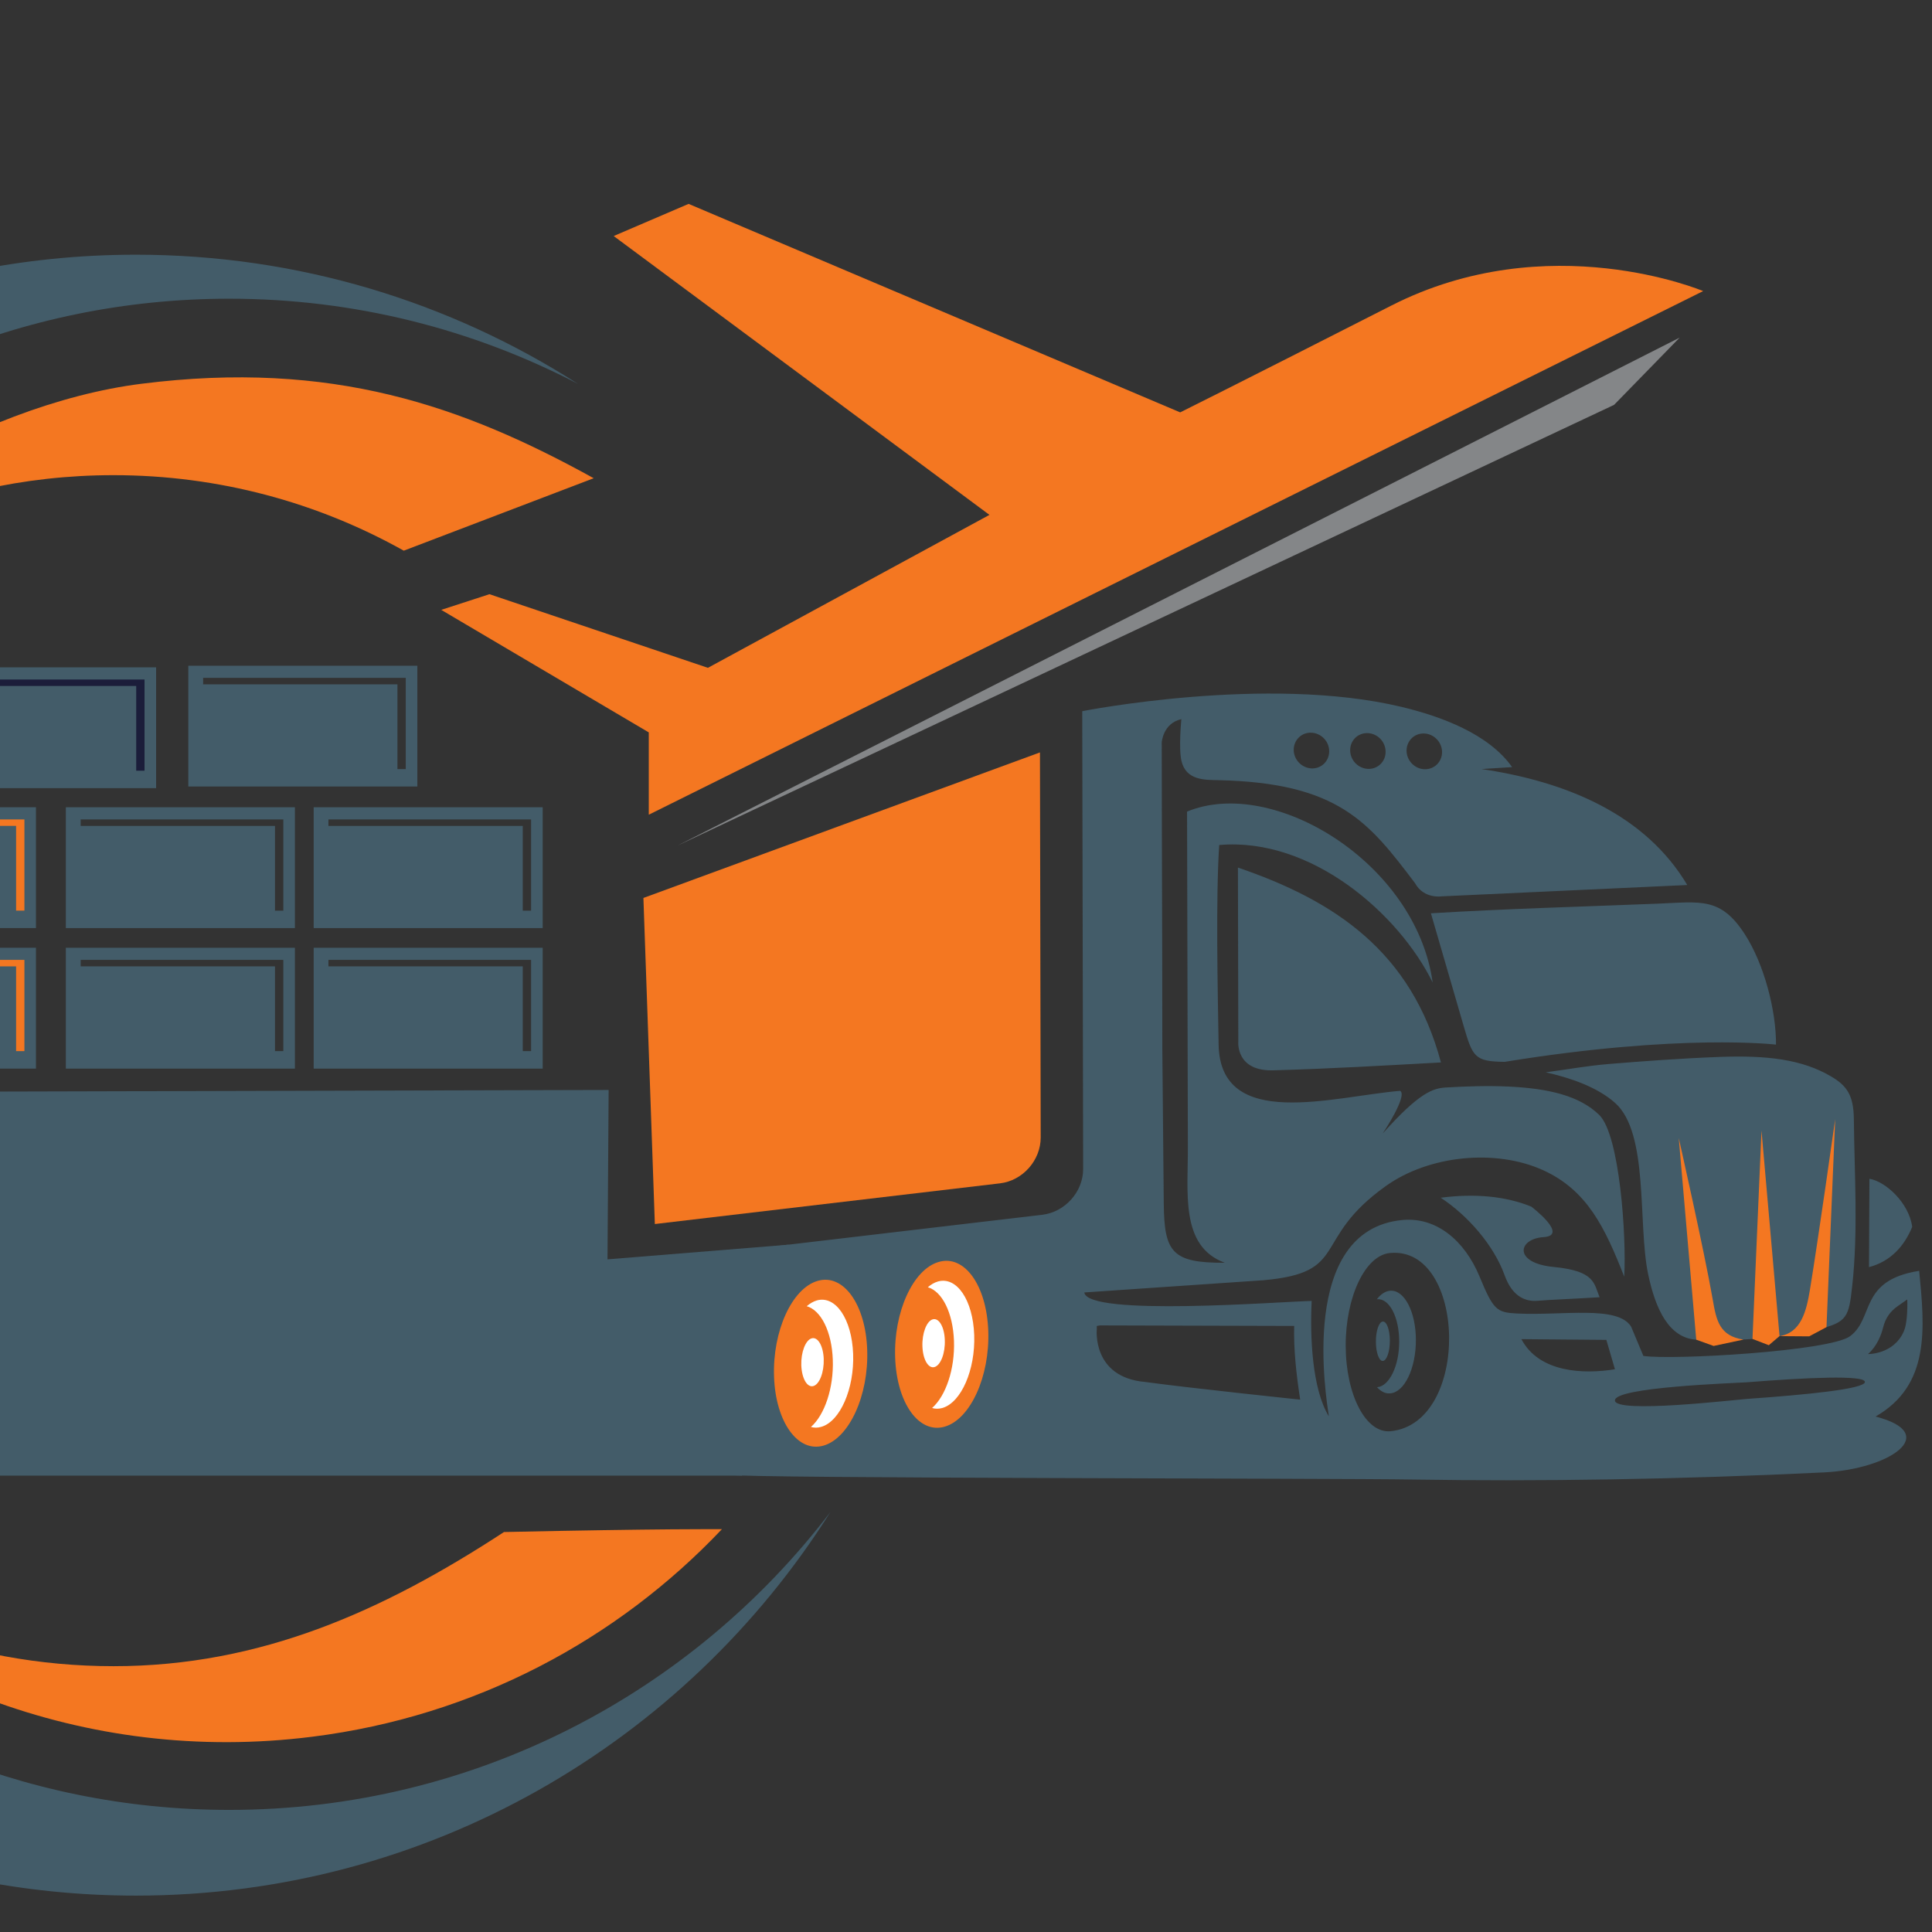
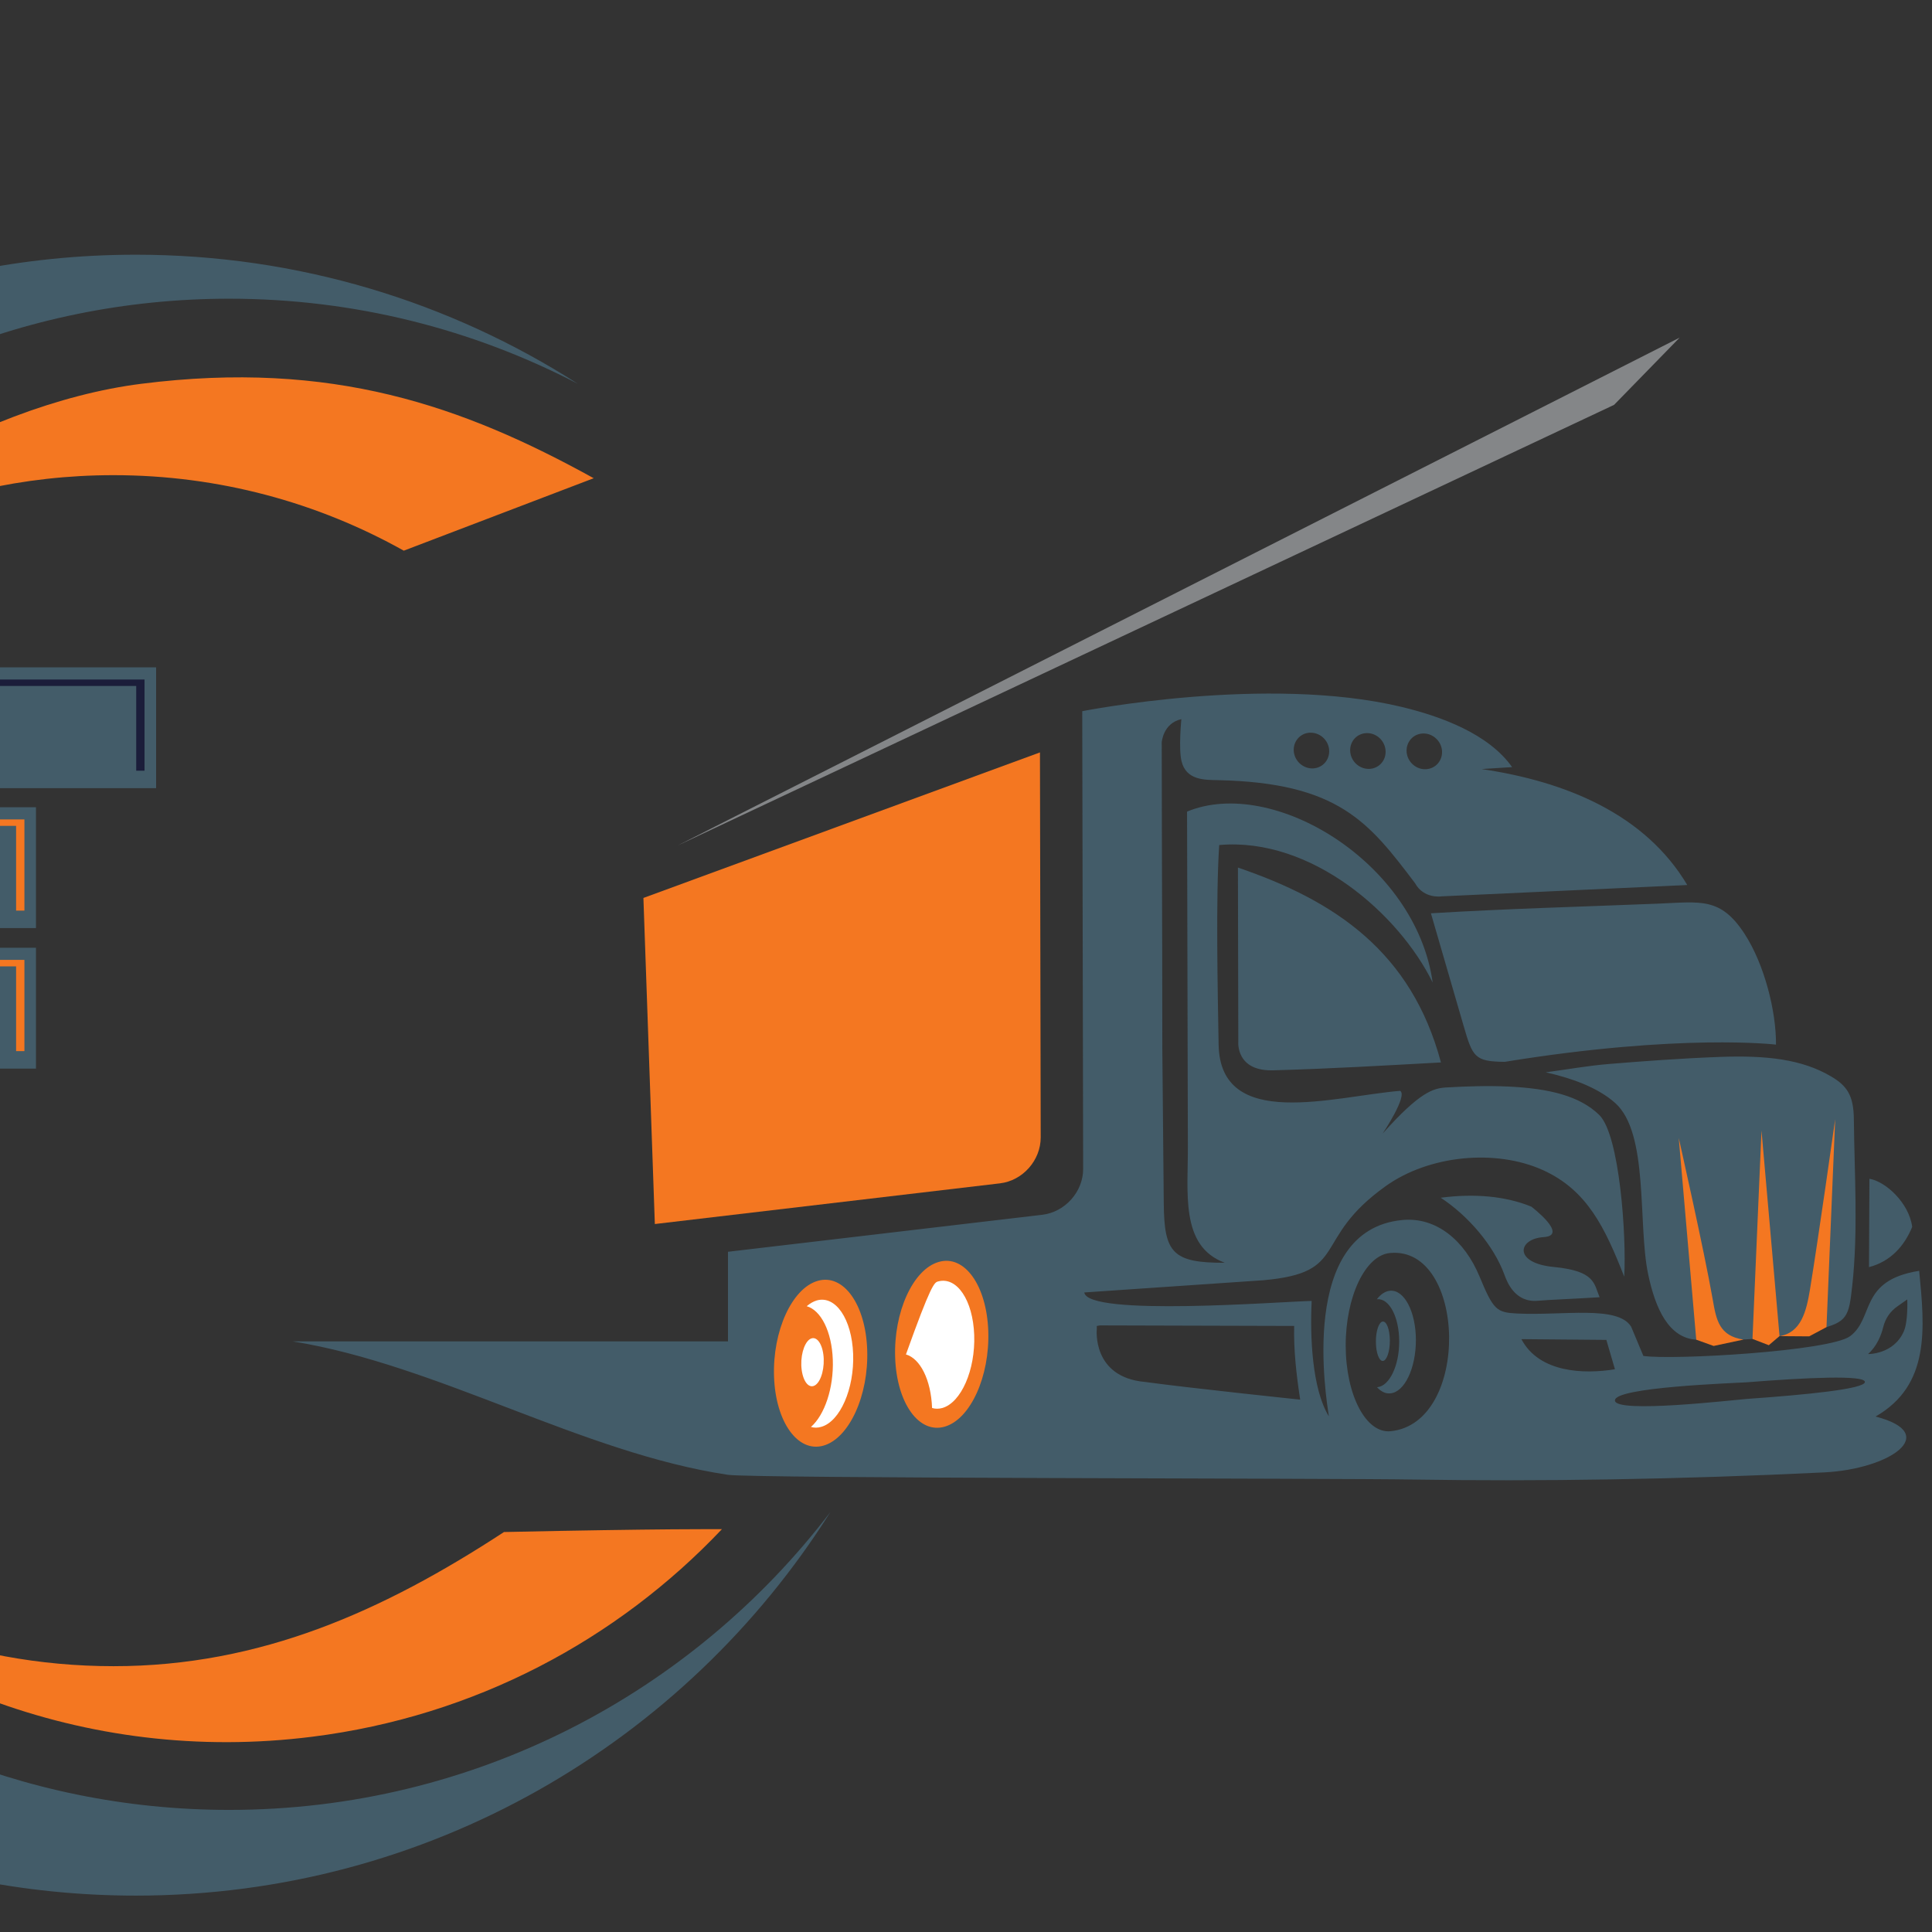
<svg xmlns="http://www.w3.org/2000/svg" version="1.1" id="Calque_1" x="0px" y="0px" width="36px" height="36px" viewBox="0 0 36 36" enable-background="new 0 0 36 36" xml:space="preserve">
  <rect x="0" y="0" width="36" height="36" fill="#333333" stroke="none" />
  <g>
    <path fill-rule="evenodd" clip-rule="evenodd" fill="#F47721" d="M-6.308,12.729c2.154-2.995,5.916-5.196,8.943-5.578   c3.553-0.449,5.99,0.414,8.428,1.76l-3.539,1.35c-1.6-0.896-3.445-1.407-5.409-1.407C-1.254,8.854-4.273,10.357-6.308,12.729    M5.822,32.361c-4.234,0.535-8.244-1.078-10.934-3.992c1.941,1.67,4.467,2.678,7.228,2.678c2.744,0,5.032-1.033,7.275-2.5   c2.909-0.063,4.061-0.053,4.061-0.053C11.502,30.553,8.855,31.979,5.822,32.361z" />
    <path fill-rule="evenodd" clip-rule="evenodd" fill="#435C69" d="M2.531,35.322c-8.444,0-15.29-6.844-15.29-15.287   c0-8.444,6.845-15.289,15.29-15.289c3.033,0,5.861,0.883,8.239,2.407C8.825,6.14,6.615,5.566,4.271,5.566   c-7.776,0-14.08,6.304-14.08,14.079c0,7.777,6.304,14.08,14.08,14.08c4.571,0,8.631-2.18,11.204-5.553   C12.768,32.467,7.983,35.322,2.531,35.322" />
-     <path fill-rule="evenodd" clip-rule="evenodd" fill="#435C69" d="M9.896,17.886H6.12v0.121h3.621v1.579h0.155V17.886z    M10.112,17.66H5.845v2.252h4.267V17.66z M5.279,17.886H1.503v0.121h3.621v1.579h0.155V17.886z M5.495,17.66H1.227v2.252h4.268   V17.66z M9.896,15.269H6.12v0.121h3.621v1.579h0.155V15.269z M10.112,15.042H5.845v2.251h4.267V15.042z M5.279,15.269H1.503v0.121   h3.621v1.579h0.155V15.269z M5.495,15.042H1.227v2.251h4.268V15.042z M7.561,12.631H3.785v0.121h3.621v1.579h0.155V12.631z    M7.776,12.405H3.509v2.25h4.268V12.405z M-7.276,19.527c2.423,1.762,3.79,4.721,5.064,7.371c-0.851,0.131-2.13,0.168-3.766,0.467   c0.263,0.109,1.952,0.135,4.155,0.131l0,0h15.651l0.864-4.303l-3.372,0.273l0.021-3.156L-4.078,20.35l-0.712-0.822H-7.276z" />
-     <path fill-rule="evenodd" clip-rule="evenodd" fill="#F47721" d="M8.222,11.364l3.867,2.283v1.534l19.647-9.757   c0,0-2.884-1.221-5.815,0.272c-2.934,1.494-3.93,1.988-3.93,1.988l-9.16-3.885l-1.396,0.599l7.002,5.196l-5.246,2.85l-4.071-1.372   L8.222,11.364z" />
    <polygon fill-rule="evenodd" clip-rule="evenodd" fill="#848688" points="31.298,6.291 30.076,7.544 12.629,15.754  " />
    <rect x="-3.597" y="17.66" fill-rule="evenodd" clip-rule="evenodd" fill="#435C69" width="4.267" height="2.252" />
    <rect x="-3.597" y="15.042" fill-rule="evenodd" clip-rule="evenodd" fill="#435C69" width="4.267" height="2.251" />
    <polygon fill-rule="evenodd" clip-rule="evenodd" fill="#F47721" points="0.455,15.269 -3.321,15.269 -3.321,15.389 0.3,15.389    0.3,16.968 0.455,16.968  " />
    <polygon fill-rule="evenodd" clip-rule="evenodd" fill="#F47721" points="0.455,17.886 -3.321,17.886 -3.321,18.007 0.3,18.007    0.3,19.586 0.455,19.586  " />
    <rect x="-1.359" y="12.435" fill-rule="evenodd" clip-rule="evenodd" fill="#435C69" width="4.268" height="2.251" />
    <polygon fill-rule="evenodd" clip-rule="evenodd" fill="#1B1D3A" points="2.693,12.662 -1.083,12.662 -1.083,12.782 2.538,12.782    2.538,14.361 2.693,14.361  " />
    <path fill-rule="evenodd" clip-rule="evenodd" fill="#435C69" d="M24.115,24.707l-3.616-0.01l-0.062,0.01v0.063   c0,0.002-0.092,0.889,0.893,0.98c0.879,0.119,2.894,0.33,2.897,0.33C24.157,25.621,24.104,25.164,24.115,24.707 M30.092,25.514   l-0.16-0.547l-1.583-0.014C28.68,25.58,29.512,25.609,30.092,25.514z M25.902,23.348c-0.46,0.039-0.829,0.813-0.827,1.729   c0.003,0.916,0.375,1.633,0.833,1.592C27.411,26.525,27.324,23.213,25.902,23.348z M30.092,26.094v0.002   c0.002,0.248,2.224-0.012,2.457-0.029c1.114-0.078,2.201-0.186,2.201-0.316c0-0.133-1.088-0.082-2.202,0.006   C32.316,25.773,30.092,25.846,30.092,26.094z M35.091,24.729c-0.038,0.154-0.118,0.355-0.283,0.502c0,0,0.481,0.01,0.669-0.428   c0.054-0.121,0.07-0.389,0.062-0.59l-0.178,0.125C35.222,24.434,35.132,24.564,35.091,24.729z M25.454,13.661   c-0.182,0.011-0.313,0.168-0.294,0.353c0.018,0.183,0.181,0.323,0.363,0.313c0.182-0.012,0.313-0.169,0.294-0.352   C25.799,13.79,25.636,13.65,25.454,13.661z M24.403,13.653c-0.181,0.01-0.313,0.169-0.295,0.352   c0.019,0.184,0.182,0.323,0.363,0.313c0.182-0.011,0.313-0.168,0.295-0.353C24.748,13.783,24.586,13.643,24.403,13.653z    M26.506,13.668c-0.182,0.01-0.313,0.169-0.295,0.352c0.019,0.184,0.181,0.324,0.363,0.313s0.313-0.168,0.295-0.353   C26.85,13.798,26.688,13.657,26.506,13.668z M25.766,24.625c-0.071,0.006-0.13,0.176-0.128,0.377c0,0.203,0.06,0.363,0.13,0.357   c0.073-0.006,0.13-0.176,0.13-0.379C25.897,24.779,25.839,24.619,25.766,24.625z M26.85,19.797   c-0.551-2.063-1.974-3.014-3.783-3.631l0.007,3.244c0,0-0.053,0.566,0.675,0.533C24.792,19.914,25.793,19.855,26.85,19.797z    M25.902,24.051c-0.09,0.008-0.176,0.066-0.247,0.16l0.007-0.002c0.226-0.018,0.409,0.332,0.41,0.785   c0.002,0.451-0.182,0.834-0.407,0.854h-0.007c0.072,0.08,0.158,0.125,0.249,0.115c0.264-0.021,0.477-0.467,0.476-0.994   C26.382,24.439,26.166,24.029,25.902,24.051z M34.826,23.611c0.405-0.105,0.662-0.398,0.805-0.75   c-0.06-0.451-0.499-0.848-0.797-0.896L34.826,23.611z M28.534,22.484c-0.481-0.197-1.063-0.248-1.688-0.166   c0.506,0.332,0.987,0.885,1.188,1.438c0.052,0.143,0.2,0.518,0.619,0.482c0.232-0.02,0.587-0.031,1.153-0.066   c-0.106-0.252-0.078-0.488-0.847-0.563c-0.769-0.072-0.677-0.527-0.196-0.557C29.243,23.021,28.534,22.484,28.534,22.484z    M33.093,19.465c0.006-0.611-0.213-1.491-0.584-2.062c-0.449-0.691-0.821-0.597-1.61-0.565c-1.414,0.057-2.822,0.094-4.236,0.18   l0.608,2.093c0.17,0.585,0.205,0.669,0.766,0.675C31.324,19.252,33.093,19.465,33.093,19.465z M31.607,24.963   c0.702,0.043,1.604-0.037,2.265-0.193c0.551-0.129,0.579-0.234,0.642-0.814c0.112-1.031,0.041-2.045,0.03-3.094   c-0.003-0.459-0.133-0.633-0.429-0.807c-0.537-0.316-1.194-0.393-2.066-0.361c-0.734,0.027-1.49,0.084-2.058,0.131   c-0.425,0.035-0.735,0.096-1.188,0.156c0.453,0.102,0.955,0.271,1.292,0.57c0.634,0.563,0.42,2.248,0.615,3.188   C30.849,24.406,31.104,24.932,31.607,24.963z M22.701,14.537c2.245,0.05,2.807,0.786,3.666,1.919   c0.163,0.3,0.498,0.246,0.498,0.246l4.575-0.211c-0.784-1.317-2.251-1.926-3.828-2.16l0.01-0.002l0.554-0.035   c-0.438-0.621-1.327-0.946-2.06-1.122c-2.512-0.602-5.95,0.08-5.95,0.08c0.006,2.842,0.012,5.685,0.017,8.527   c0.002,0.426-0.336,0.807-0.764,0.857l-5.854,0.689v1.67H5.456c2.709,0.439,5.398,2.08,8.108,2.486   c0.461,0.068,11.365,0.063,12.768,0.088c2.33,0.037,4.931,0,7.654-0.133c1.227-0.059,2.197-0.723,0.962-1.041   c1.02-0.584,0.918-1.641,0.813-2.715c-1.125,0.178-0.832,0.877-1.286,1.217c-0.376,0.281-3.301,0.449-3.853,0.369l-0.229-0.547   c-0.253-0.402-1.268-0.201-2.131-0.244c-0.375-0.02-0.435-0.066-0.693-0.689c-0.278-0.67-0.804-1.113-1.438-1.053   c-1.951,0.186-1.416,3.328-1.37,3.658c-0.315-0.514-0.352-1.494-0.32-2.15c-0.575,0.012-4.174,0.295-4.237-0.158l3.328-0.227   c1.635-0.141,0.885-0.752,2.288-1.754c0.808-0.578,2.049-0.697,2.93-0.299c0.827,0.375,1.157,1.074,1.515,1.986   c0.043-0.744-0.083-2.641-0.466-3.014c-0.363-0.354-0.933-0.494-1.699-0.529c-0.381-0.018-0.787-0.004-1.165,0.018l0,0   c-0.224,0.016-0.477,0.078-1.172,0.859c0,0,0.474-0.707,0.327-0.797c-1.246,0.104-3.354,0.756-3.383-0.861   c-0.017-1.005-0.054-2.727,0.011-3.719c1.719-0.152,3.353,1.288,3.978,2.563c-0.31-2.231-2.972-3.851-4.577-3.186l0.015,6.202   c0.008,0.881-0.156,1.895,0.689,2.205c-0.979,0.004-1.129-0.191-1.138-1.098l-0.027-2.883l-0.002-1.786l-0.006-2.239l-0.003-1.69   c0,0,0.022-0.357,0.366-0.434c0,0-0.054,0.542,0.002,0.779C22.1,14.544,22.452,14.532,22.701,14.537z" />
    <path fill-rule="evenodd" clip-rule="evenodd" fill="#30366A" d="M17.391,24.58c0.102-0.029,0.189,0.15,0.197,0.4   c0.01,0.252-0.065,0.479-0.166,0.506c-0.101,0.029-0.189-0.15-0.198-0.4C17.214,24.836,17.29,24.609,17.391,24.58" />
-     <path fill-rule="evenodd" clip-rule="evenodd" fill="#353D75" d="M17.48,23.885c0.349-0.102,0.65,0.346,0.672,0.998   c0.024,0.648-0.241,1.258-0.59,1.357c-0.066,0.02-0.132,0.018-0.192,0c0.25-0.225,0.419-0.723,0.399-1.25   c-0.018-0.525-0.218-0.92-0.479-0.996C17.35,23.939,17.413,23.902,17.48,23.885" />
    <path fill-rule="evenodd" clip-rule="evenodd" fill="#F47721" d="M19.392,21.195c0,0.426-0.334,0.805-0.76,0.855l-6.43,0.758   l-0.213-6.076l7.389-2.712C19.383,16.411,19.386,18.802,19.392,21.195" />
    <path fill-rule="evenodd" clip-rule="evenodd" fill="#30366A" d="M17.382,24.582c0.114-0.031,0.215,0.141,0.224,0.387   c0.009,0.244-0.078,0.471-0.193,0.504c-0.115,0.031-0.216-0.141-0.224-0.385C17.179,24.842,17.266,24.615,17.382,24.582" />
-     <path fill-rule="evenodd" clip-rule="evenodd" fill="#30366A" d="M15.133,24.936c0.102-0.029,0.191,0.15,0.199,0.4   c0.009,0.25-0.065,0.477-0.167,0.506c-0.101,0.029-0.189-0.15-0.198-0.402C14.958,25.189,15.032,24.963,15.133,24.936" />
    <path fill-rule="evenodd" clip-rule="evenodd" fill="#30366A" d="M15.223,24.238c0.35-0.1,0.65,0.346,0.674,0.996   s-0.241,1.26-0.591,1.361c-0.066,0.018-0.131,0.018-0.193,0c0.25-0.225,0.42-0.725,0.401-1.25c-0.02-0.527-0.22-0.92-0.479-0.998   C15.093,24.295,15.156,24.258,15.223,24.238" />
    <path fill-rule="evenodd" clip-rule="evenodd" fill="#F47721" d="M15.237,23.867c0.48-0.139,0.893,0.438,0.922,1.285   c0.03,0.85-0.336,1.648-0.814,1.785s-0.893-0.439-0.922-1.287S14.758,24.004,15.237,23.867" />
    <path fill-rule="evenodd" clip-rule="evenodd" fill="#FFFFFF" d="M15.219,24.232c0.351-0.1,0.654,0.346,0.678,0.996   s-0.244,1.26-0.594,1.359c-0.066,0.02-0.131,0.02-0.192,0.002c0.254-0.223,0.426-0.725,0.407-1.252   c-0.019-0.529-0.221-0.922-0.486-0.998C15.091,24.289,15.153,24.252,15.219,24.232" />
    <path fill-rule="evenodd" clip-rule="evenodd" fill="#FFFFFF" d="M15.124,24.938c0.115-0.033,0.216,0.139,0.225,0.385   c0.008,0.246-0.078,0.471-0.193,0.504s-0.215-0.139-0.225-0.385C14.923,25.197,15.01,24.971,15.124,24.938" />
    <path fill-rule="evenodd" clip-rule="evenodd" fill="#30366A" d="M17.391,24.582c0.1-0.029,0.189,0.15,0.197,0.4   c0.01,0.25-0.065,0.477-0.166,0.506c-0.102,0.029-0.19-0.15-0.198-0.4C17.214,24.838,17.29,24.611,17.391,24.582" />
    <path fill-rule="evenodd" clip-rule="evenodd" fill="#353D75" d="M17.479,23.885c0.349-0.1,0.65,0.346,0.673,0.998   c0.023,0.65-0.241,1.26-0.59,1.359c-0.067,0.02-0.132,0.018-0.194-0.002c0.251-0.223,0.42-0.723,0.401-1.248   c-0.018-0.527-0.218-0.918-0.479-0.998C17.35,23.941,17.413,23.902,17.479,23.885" />
    <path fill-rule="evenodd" clip-rule="evenodd" fill="#F47721" d="M17.493,23.514c0.48-0.139,0.892,0.438,0.922,1.287   c0.03,0.848-0.334,1.646-0.813,1.783c-0.479,0.139-0.892-0.439-0.922-1.285C16.649,24.449,17.014,23.65,17.493,23.514" />
-     <path fill-rule="evenodd" clip-rule="evenodd" fill="#FFFFFF" d="M17.476,23.879c0.352-0.1,0.654,0.346,0.677,0.998   c0.023,0.65-0.243,1.258-0.594,1.359c-0.066,0.018-0.131,0.018-0.191,0c0.254-0.223,0.427-0.723,0.408-1.252   c-0.02-0.529-0.223-0.922-0.487-0.998C17.347,23.936,17.41,23.898,17.476,23.879" />
+     <path fill-rule="evenodd" clip-rule="evenodd" fill="#FFFFFF" d="M17.476,23.879c0.352-0.1,0.654,0.346,0.677,0.998   c0.023,0.65-0.243,1.258-0.594,1.359c-0.066,0.018-0.131,0.018-0.191,0c-0.02-0.529-0.223-0.922-0.487-0.998C17.347,23.936,17.41,23.898,17.476,23.879" />
    <path fill-rule="evenodd" clip-rule="evenodd" fill="#FFFFFF" d="M17.38,24.584c0.116-0.033,0.217,0.141,0.225,0.385   c0.01,0.246-0.077,0.471-0.192,0.504s-0.216-0.139-0.225-0.385C17.179,24.844,17.266,24.617,17.38,24.584" />
    <g>
      <g>
        <path fill-rule="evenodd" clip-rule="evenodd" fill="#F47721" d="M31.607,24.963l-0.326-3.758c0,0,0.47,2.078,0.633,3.008     c0.067,0.389,0.123,0.68,0.573,0.748l-0.556,0.119L31.607,24.963z" />
        <path fill-rule="evenodd" clip-rule="evenodd" fill="#F47721" d="M34.034,24.729l0.162-3.875c0,0-0.313,2.219-0.47,3.176     c-0.066,0.4-0.164,0.803-0.567,0.867l0.553,0.004L34.034,24.729z" />
        <polygon fill-rule="evenodd" clip-rule="evenodd" fill="#F47721" points="32.655,24.949 32.823,21.066 33.159,24.896      32.959,25.066    " />
      </g>
    </g>
  </g>
</svg>